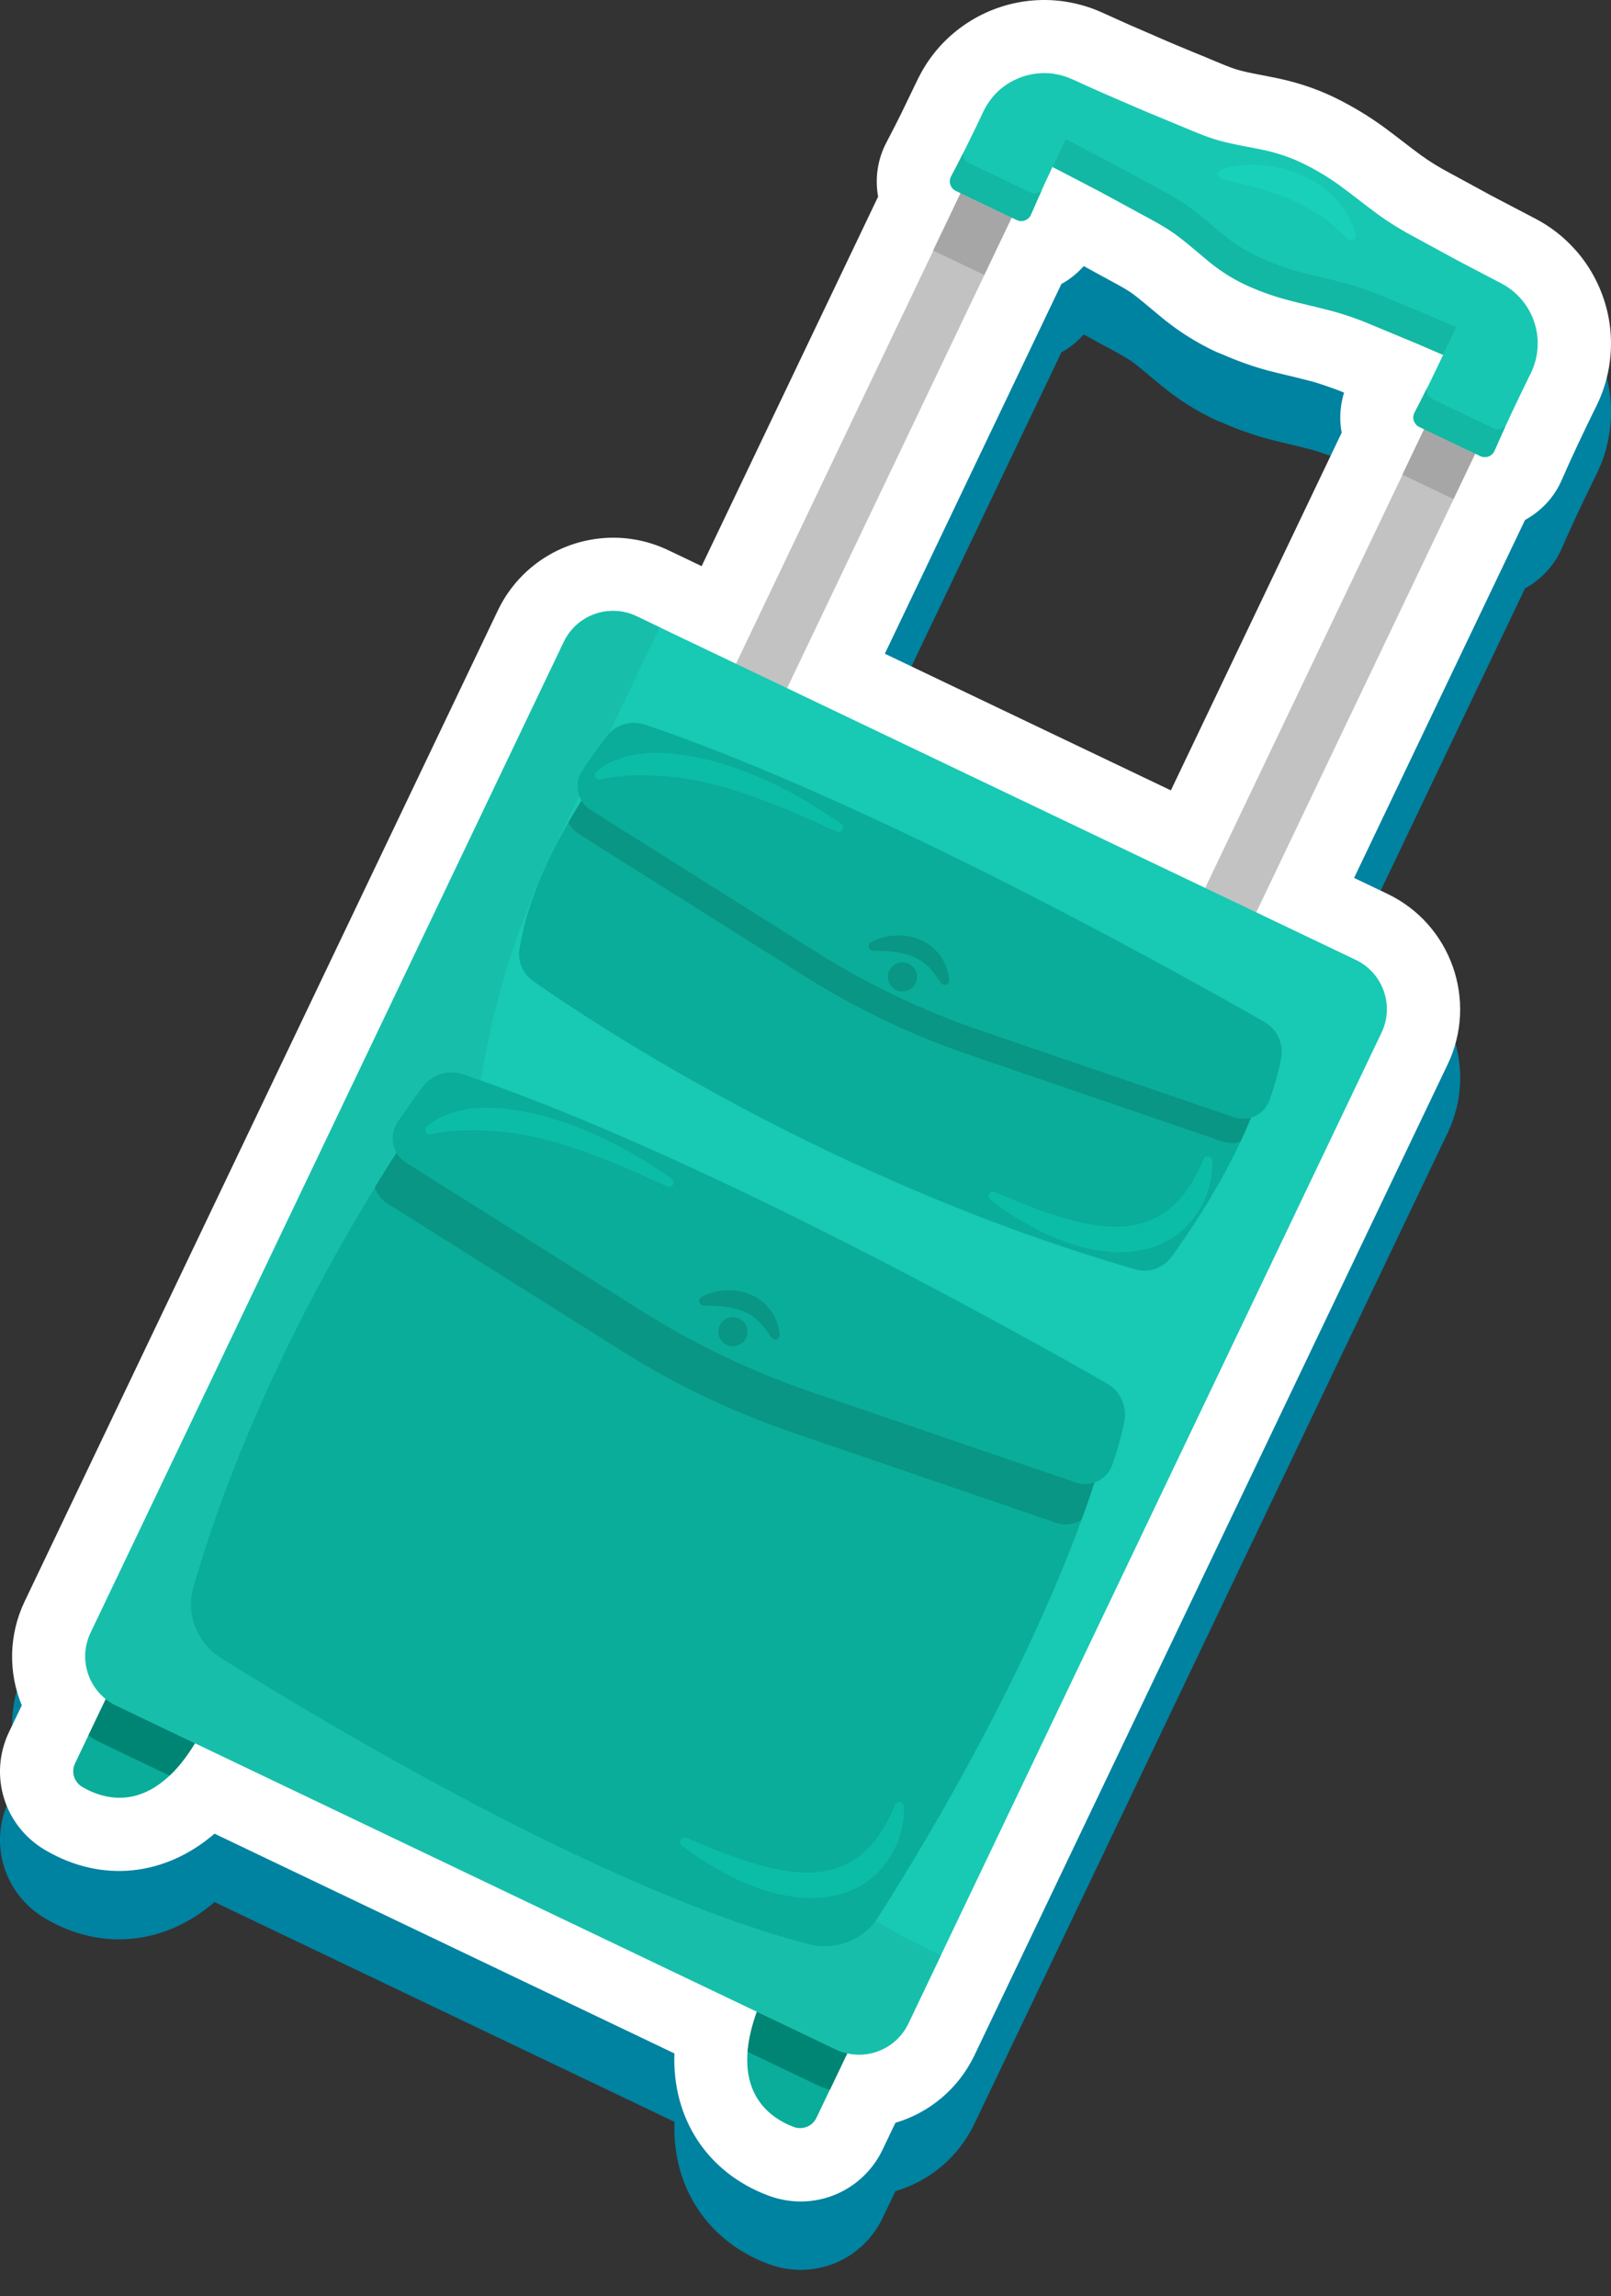
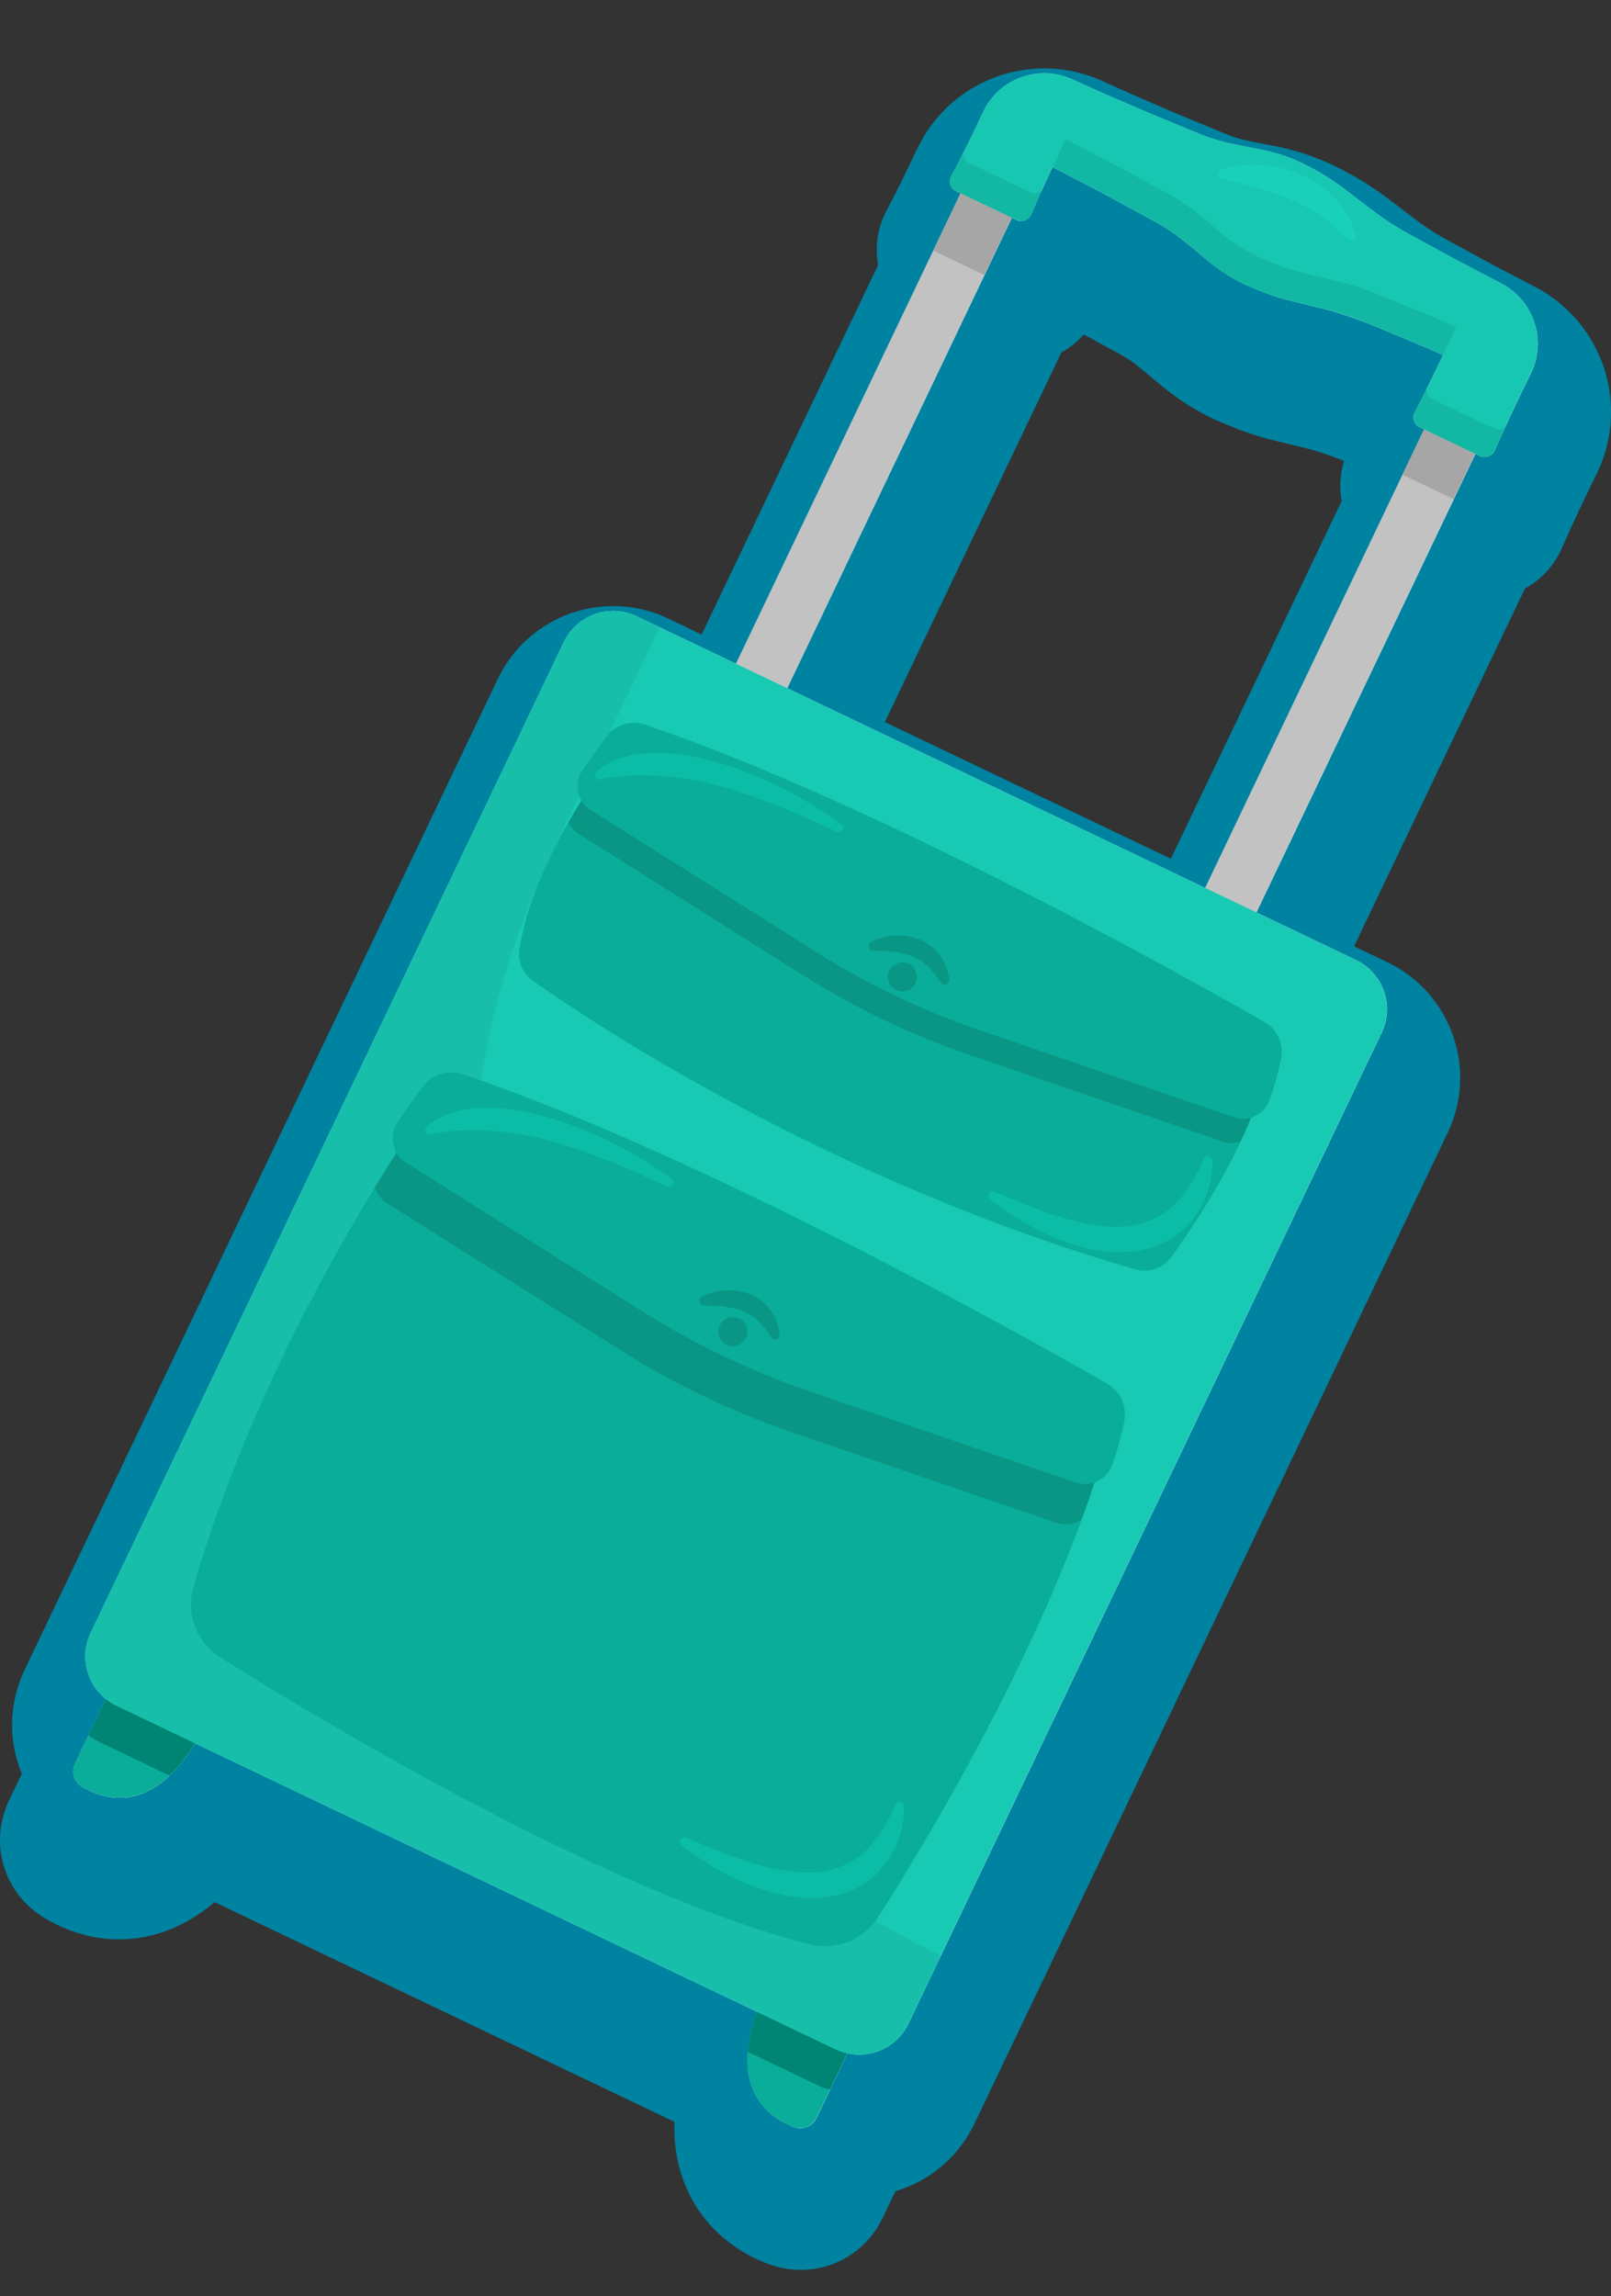
<svg xmlns="http://www.w3.org/2000/svg" width="40" height="57" viewBox="0 0 40 57" fill="none">
  <rect x="0" y="0" width="40" height="57" fill="#333333" stroke="none" />
  <path d="M39.08 7.861C38.891 7.655 38.68 7.474 38.452 7.322C38.317 7.229 38.198 7.166 38.114 7.121C38.104 7.115 38.094 7.11 38.083 7.105L37.036 6.557L36.056 6.023C36.048 6.019 36.04 6.015 36.033 6.011C35.752 5.863 35.507 5.713 35.29 5.556C35.142 5.449 34.997 5.337 34.852 5.225C34.694 5.104 34.536 4.982 34.376 4.864C33.983 4.577 33.561 4.323 33.115 4.108C32.647 3.883 32.136 3.717 31.594 3.614C31.505 3.596 31.415 3.579 31.326 3.562C31.08 3.514 30.848 3.469 30.683 3.416C30.51 3.359 30.316 3.278 30.111 3.191C29.986 3.139 29.863 3.087 29.759 3.045L29.659 3.004C29.357 2.88 29.055 2.755 28.755 2.622C28.628 2.567 28.502 2.512 28.375 2.457C28.166 2.368 27.957 2.278 27.739 2.177L27.416 2.031C27.407 2.027 27.398 2.023 27.388 2.019L27.264 1.965C27.253 1.96 27.241 1.955 27.229 1.95C26.979 1.849 26.709 1.775 26.407 1.731C25.283 1.574 24.15 1.975 23.371 2.811C23.178 3.019 23.014 3.246 22.882 3.484C22.876 3.493 22.871 3.503 22.866 3.513L22.82 3.6C22.808 3.622 22.797 3.644 22.786 3.667L22.376 4.516C22.269 4.733 22.159 4.947 22.047 5.16L22.014 5.224C21.792 5.639 21.719 6.119 21.803 6.578L17.421 15.751L17.216 15.653C17.2 15.645 17.185 15.637 17.169 15.629L16.594 15.355C16.02 15.08 15.384 14.986 14.758 15.079C13.713 15.235 12.817 15.897 12.361 16.851L0.613 41.445C0.212 42.285 0.205 43.219 0.541 44.028L0.224 44.69C-0.286 45.758 0.099 47.017 1.119 47.619C2.521 48.445 4.098 48.272 5.326 47.214L16.746 52.669C16.688 54.29 17.569 55.632 19.075 56.196C19.341 56.296 19.613 56.343 19.881 56.343C20.729 56.343 21.528 55.865 21.916 55.052L22.233 54.39C23.073 54.143 23.796 53.55 24.197 52.711L35.946 28.117C36.7 26.538 36.029 24.639 34.45 23.886L33.621 23.49L37.865 14.606C37.907 14.583 37.947 14.559 37.987 14.533C38.342 14.306 38.615 13.987 38.776 13.614C39.041 13.005 39.333 12.399 39.581 11.89L39.648 11.754C39.733 11.579 39.85 11.3 39.916 10.986C40.039 10.434 40.027 9.856 39.88 9.317C39.732 8.77 39.453 8.265 39.08 7.861ZM26.909 8.302C26.967 8.334 27.025 8.365 27.082 8.397L27.157 8.438C27.274 8.504 27.393 8.568 27.512 8.631C27.708 8.737 27.893 8.836 28.043 8.933C28.102 8.971 28.158 9.015 28.211 9.056C28.329 9.147 28.444 9.244 28.559 9.341C28.631 9.401 28.703 9.461 28.775 9.52C28.887 9.616 29.002 9.705 29.118 9.791C29.38 9.985 29.66 10.16 29.967 10.318C30.015 10.344 30.065 10.369 30.119 10.395C30.185 10.427 30.254 10.455 30.323 10.483L30.338 10.488C30.74 10.664 31.118 10.797 31.495 10.898C31.629 10.933 31.764 10.965 31.899 10.998L32.012 11.025C32.213 11.074 32.413 11.122 32.604 11.173C32.681 11.194 32.757 11.22 32.832 11.245L32.884 11.262C33.069 11.324 33.23 11.383 33.373 11.443C33.33 11.58 33.301 11.723 33.288 11.868C33.27 12.061 33.279 12.252 33.313 12.437L29.072 21.316L21.97 17.924L26.354 8.746C26.562 8.633 26.747 8.485 26.909 8.302Z" fill="#0082A1" />
  <path d="M38.124 8.096C38.054 7.837 37.925 7.594 37.74 7.394C37.648 7.294 37.545 7.205 37.432 7.13C37.376 7.091 37.317 7.06 37.258 7.028L37.18 6.988L36.179 6.463L35.187 5.923C34.853 5.748 34.529 5.553 34.219 5.329C33.91 5.104 33.609 4.86 33.301 4.634C32.992 4.407 32.667 4.213 32.329 4.05C31.989 3.887 31.627 3.773 31.244 3.701C30.864 3.624 30.476 3.563 30.115 3.446C29.755 3.328 29.414 3.168 29.064 3.028C28.715 2.884 28.367 2.741 28.022 2.589C27.678 2.438 27.329 2.294 26.988 2.136L26.731 2.019L26.666 1.99L26.542 1.937C26.419 1.887 26.288 1.854 26.156 1.834C25.622 1.76 25.072 1.954 24.706 2.346C24.616 2.444 24.535 2.552 24.471 2.668L24.425 2.755L24.406 2.795L24.376 2.859L24.255 3.114L24.007 3.621C23.893 3.852 23.775 4.082 23.655 4.311C23.642 4.335 23.629 4.36 23.616 4.385C23.547 4.514 23.599 4.677 23.734 4.741L23.734 4.742L23.856 4.8L18.277 16.478L16.384 15.574L16.385 15.573L15.81 15.299C15.556 15.177 15.283 15.142 15.025 15.181C14.595 15.245 14.203 15.515 14.001 15.937L2.252 40.532C1.975 41.112 2.147 41.789 2.629 42.174L2.199 43.075L2.199 43.075L1.864 43.776C1.764 43.986 1.841 44.237 2.042 44.355C2.547 44.653 3.546 44.972 4.528 43.728L4.529 43.728C4.634 43.595 4.739 43.443 4.844 43.272L18.796 49.937C18.795 49.939 18.795 49.94 18.794 49.942C18.774 49.998 18.758 50.051 18.741 50.104C18.722 50.162 18.704 50.22 18.689 50.276C18.675 50.324 18.663 50.372 18.651 50.418C18.636 50.483 18.623 50.545 18.612 50.607C18.605 50.64 18.597 50.676 18.592 50.708C18.581 50.786 18.572 50.861 18.566 50.933L18.567 50.934C18.475 52.132 19.223 52.613 19.713 52.797C19.931 52.879 20.175 52.781 20.275 52.571L20.61 51.87H20.611L21.041 50.969C21.643 51.102 22.279 50.81 22.556 50.23L34.304 25.636C34.627 24.96 34.341 24.151 33.665 23.829L31.196 22.649L36.093 12.399L36.634 11.265L36.757 11.324C36.813 11.351 36.873 11.351 36.929 11.338C36.957 11.331 36.982 11.319 37.007 11.304C37.049 11.277 37.087 11.242 37.108 11.192C37.372 10.584 37.658 9.986 37.949 9.391L38.011 9.265C38.062 9.159 38.114 9.023 38.141 8.895C38.199 8.632 38.195 8.354 38.124 8.096ZM19.545 17.084L24.442 6.833L25.124 5.406L25.246 5.464C25.318 5.499 25.397 5.494 25.465 5.463C25.499 5.447 25.528 5.424 25.553 5.395C25.57 5.375 25.587 5.356 25.597 5.331C25.71 5.068 25.826 4.807 25.946 4.548L26.133 4.146C26.231 4.196 26.328 4.247 26.426 4.297C26.511 4.342 26.596 4.384 26.68 4.429C26.803 4.494 26.927 4.558 27.051 4.622C27.385 4.795 27.716 4.976 28.046 5.157C28.375 5.341 28.713 5.506 29.032 5.712C29.132 5.778 29.23 5.849 29.326 5.924C29.534 6.086 29.735 6.261 29.94 6.43C30.025 6.502 30.111 6.569 30.199 6.634C30.385 6.772 30.579 6.893 30.781 6.997C30.819 7.016 30.856 7.037 30.894 7.055C30.949 7.081 31.008 7.102 31.065 7.127C31.353 7.253 31.649 7.362 31.958 7.444C32.093 7.479 32.229 7.512 32.365 7.545C32.603 7.602 32.841 7.659 33.077 7.722C33.205 7.756 33.33 7.799 33.456 7.841C33.69 7.919 33.921 8.003 34.146 8.1L34.581 8.281L35.191 8.535L35.829 8.81L35.829 8.81L35.832 8.811C35.699 9.092 35.563 9.372 35.425 9.651C35.328 9.85 35.228 10.048 35.124 10.244C35.108 10.276 35.099 10.309 35.097 10.342C35.087 10.448 35.14 10.552 35.242 10.601L35.365 10.66L29.927 22.043L19.545 17.084Z" fill="white" />
-   <path d="M19.881 54.646C19.613 54.646 19.34 54.598 19.074 54.498C17.568 53.934 16.687 52.593 16.745 50.971L5.326 45.516C4.098 46.574 2.521 46.748 1.119 45.921C0.099 45.32 -0.286 44.061 0.224 42.992L0.541 42.33C0.205 41.522 0.212 40.587 0.613 39.748L12.361 15.153C12.817 14.2 13.713 13.538 14.758 13.382C15.384 13.288 16.02 13.383 16.594 13.658L17.169 13.932C17.185 13.94 17.201 13.948 17.216 13.955L17.421 14.053L21.803 4.881C21.719 4.422 21.792 3.941 22.014 3.527L22.047 3.463C22.159 3.25 22.269 3.035 22.376 2.818L22.786 1.97C22.797 1.947 22.808 1.925 22.82 1.903L22.866 1.816C22.871 1.806 22.876 1.796 22.882 1.787C23.014 1.548 23.178 1.322 23.371 1.113C24.151 0.278 25.283 -0.123 26.407 0.033C26.708 0.078 26.979 0.151 27.229 0.253C27.241 0.258 27.253 0.263 27.264 0.268L27.388 0.321C27.398 0.326 27.407 0.329 27.416 0.334L27.739 0.48C27.957 0.581 28.166 0.67 28.375 0.76C28.502 0.815 28.628 0.87 28.755 0.925C29.055 1.058 29.357 1.182 29.659 1.307L29.759 1.348C29.863 1.389 29.987 1.441 30.111 1.494C30.316 1.58 30.51 1.662 30.683 1.718C30.849 1.772 31.08 1.817 31.326 1.864C31.415 1.882 31.505 1.899 31.594 1.917C32.136 2.02 32.648 2.186 33.116 2.41C33.561 2.626 33.984 2.88 34.376 3.167C34.536 3.285 34.694 3.406 34.852 3.528C34.997 3.639 35.142 3.752 35.29 3.859C35.507 4.016 35.752 4.166 36.033 4.314C36.041 4.318 36.048 4.322 36.056 4.326L37.037 4.86L38.083 5.407C38.094 5.413 38.104 5.418 38.115 5.424C38.199 5.469 38.318 5.532 38.452 5.624C38.68 5.776 38.891 5.958 39.08 6.164C39.453 6.567 39.732 7.073 39.88 7.619C40.026 8.159 40.039 8.736 39.916 9.289C39.849 9.602 39.733 9.881 39.648 10.057L39.581 10.192C39.332 10.702 39.041 11.307 38.776 11.916C38.615 12.29 38.341 12.609 37.987 12.835C37.947 12.861 37.907 12.885 37.865 12.908L33.621 21.792L34.45 22.188C36.028 22.942 36.699 24.84 35.945 26.419L24.197 51.013C23.796 51.852 23.073 52.445 22.233 52.692L21.916 53.355C21.528 54.167 20.729 54.646 19.881 54.646ZM4.845 41.453C5.109 41.453 5.376 41.51 5.628 41.631L19.58 48.296C20 48.496 20.31 48.839 20.476 49.24C20.661 49.18 20.852 49.141 21.057 49.151L32.465 25.269L30.413 24.289C30.188 24.182 29.996 24.034 29.84 23.859C29.605 23.848 29.37 23.791 29.145 23.683L18.763 18.724C18.543 18.619 18.348 18.472 18.189 18.293C17.95 18.282 17.714 18.223 17.494 18.118L15.601 17.213C15.585 17.206 15.57 17.198 15.555 17.19L15.443 17.137L4.034 41.019C4.161 41.173 4.26 41.345 4.33 41.527C4.496 41.478 4.67 41.453 4.845 41.453ZM21.97 16.227L29.072 19.619L33.313 10.74C33.278 10.555 33.269 10.364 33.287 10.171C33.301 10.026 33.329 9.883 33.372 9.746C33.23 9.686 33.069 9.627 32.883 9.565L32.832 9.548C32.756 9.523 32.68 9.497 32.603 9.476C32.413 9.425 32.212 9.377 32.012 9.328L31.898 9.301C31.763 9.268 31.628 9.236 31.494 9.201C31.117 9.101 30.739 8.967 30.338 8.791L30.323 8.786C30.253 8.758 30.185 8.73 30.118 8.698C30.064 8.673 30.015 8.647 29.966 8.621C29.659 8.462 29.38 8.288 29.118 8.094C29.002 8.009 28.887 7.919 28.774 7.823C28.702 7.764 28.63 7.704 28.559 7.644C28.443 7.547 28.329 7.45 28.211 7.359C28.157 7.318 28.102 7.274 28.042 7.236C27.893 7.139 27.707 7.04 27.511 6.934C27.392 6.87 27.274 6.807 27.156 6.741L27.082 6.7C27.024 6.669 26.966 6.637 26.908 6.605C26.746 6.788 26.561 6.936 26.354 7.049L21.97 16.227ZM37.536 9.681L37.541 9.683C37.539 9.682 37.537 9.681 37.536 9.681ZM26.027 3.821L26.03 3.822C26.029 3.822 26.028 3.822 26.027 3.821ZM24.518 3.1C24.519 3.101 24.52 3.101 24.521 3.102C24.52 3.101 24.519 3.101 24.518 3.1Z" fill="white" />
  <path d="M25.524 4.559L24.256 3.953L17.686 17.707L18.955 18.313L25.524 4.559Z" fill="#C2C2C2" />
  <path d="M25.52 4.559L24.252 3.953L23.169 6.219L24.438 6.825L25.52 4.559Z" fill="#A6A6A6" />
  <path d="M37.175 10.122L35.906 9.516L29.337 23.269L30.605 23.875L37.175 10.122Z" fill="#C2C2C2" />
  <path d="M37.171 10.122L35.902 9.516L34.82 11.782L36.088 12.388L37.171 10.122Z" fill="#A6A6A6" />
  <path d="M35.242 10.597L36.756 11.32C36.89 11.384 37.048 11.324 37.107 11.188C37.371 10.58 37.657 9.983 37.948 9.388L38.01 9.261C38.061 9.155 38.112 9.02 38.14 8.891C38.198 8.628 38.194 8.35 38.124 8.092C38.054 7.834 37.924 7.59 37.739 7.39C37.648 7.29 37.544 7.201 37.431 7.126C37.375 7.087 37.316 7.056 37.257 7.024L37.179 6.984L36.179 6.46L35.186 5.919C34.852 5.744 34.529 5.549 34.218 5.325C33.909 5.1 33.608 4.856 33.3 4.63C32.991 4.403 32.667 4.209 32.328 4.046C31.989 3.883 31.626 3.769 31.243 3.697C30.863 3.62 30.475 3.559 30.114 3.442C29.754 3.324 29.413 3.164 29.063 3.024C28.714 2.88 28.366 2.737 28.021 2.585C27.677 2.434 27.329 2.29 26.987 2.132L26.73 2.015L26.666 1.986L26.541 1.933C26.419 1.883 26.287 1.85 26.155 1.83C25.621 1.756 25.072 1.95 24.705 2.342C24.615 2.44 24.535 2.548 24.471 2.664L24.424 2.751L24.405 2.791L24.375 2.855L24.255 3.11L24.006 3.617C23.88 3.873 23.75 4.127 23.616 4.38C23.547 4.511 23.6 4.674 23.734 4.738L25.246 5.46C25.38 5.524 25.539 5.463 25.598 5.327C25.71 5.064 25.826 4.803 25.946 4.544L26.133 4.142C26.441 4.297 26.745 4.46 27.051 4.619C27.386 4.791 27.716 4.972 28.047 5.153C28.375 5.338 28.714 5.502 29.032 5.708C29.35 5.915 29.642 6.179 29.941 6.426C30.237 6.679 30.553 6.889 30.893 7.051C31.233 7.212 31.588 7.342 31.958 7.44C32.329 7.538 32.707 7.619 33.077 7.718C33.446 7.818 33.801 7.948 34.147 8.097L35.191 8.53L35.832 8.807C35.605 9.29 35.372 9.769 35.125 10.242C35.056 10.372 35.108 10.533 35.242 10.597Z" fill="#18C7B2" />
  <path d="M37.106 11.188C37.048 11.325 36.889 11.384 36.755 11.32L35.241 10.597C35.109 10.534 35.055 10.373 35.123 10.241C35.227 10.044 35.327 9.846 35.424 9.646C35.413 9.752 35.468 9.859 35.57 9.908L37.084 10.631C37.186 10.68 37.305 10.658 37.379 10.58C37.286 10.782 37.196 10.985 37.106 11.188Z" fill="#12B8A3" />
  <path d="M25.597 5.327C25.54 5.462 25.38 5.524 25.246 5.46L23.734 4.737C23.6 4.673 23.547 4.511 23.616 4.381C23.718 4.189 23.817 3.997 23.915 3.803C23.911 3.904 23.965 4.002 24.063 4.048L25.576 4.771C25.676 4.818 25.79 4.797 25.865 4.727C25.772 4.926 25.684 5.125 25.597 5.327Z" fill="#12B8A3" />
  <path d="M36.158 8.12C36.048 8.35 35.939 8.578 35.827 8.808L35.189 8.533L34.144 8.098C33.799 7.95 33.443 7.819 33.075 7.72C32.704 7.621 32.327 7.54 31.956 7.441C31.587 7.343 31.231 7.213 30.891 7.053C30.551 6.891 30.233 6.68 29.938 6.428C29.637 6.181 29.348 5.917 29.029 5.709C28.711 5.505 28.372 5.338 28.044 5.155C27.712 4.974 27.383 4.792 27.048 4.619C26.745 4.465 26.444 4.302 26.141 4.149C26.183 4.051 26.226 3.954 26.273 3.858L26.46 3.455C26.767 3.609 27.07 3.774 27.376 3.932C27.712 4.105 28.041 4.285 28.373 4.465C28.7 4.651 29.04 4.816 29.358 5.021C29.677 5.228 29.967 5.492 30.267 5.739C30.562 5.991 30.879 6.203 31.221 6.364C31.56 6.524 31.915 6.656 32.284 6.754C32.656 6.85 33.033 6.932 33.404 7.03C33.772 7.13 34.128 7.261 34.472 7.41L35.518 7.843L36.158 8.12Z" fill="#12B8A3" />
  <path d="M30.312 4.213C30.64 4.101 30.973 4.077 31.31 4.099C31.646 4.121 31.981 4.203 32.299 4.338C32.617 4.471 32.912 4.677 33.152 4.928C33.401 5.174 33.565 5.495 33.657 5.817C33.674 5.878 33.639 5.94 33.579 5.958C33.54 5.969 33.5 5.958 33.472 5.933L33.462 5.924C33.225 5.711 33.026 5.505 32.784 5.35C32.545 5.194 32.307 5.048 32.039 4.945C31.777 4.834 31.501 4.745 31.216 4.662C30.931 4.583 30.632 4.512 30.33 4.435L30.32 4.432C30.259 4.417 30.222 4.354 30.238 4.293C30.248 4.254 30.277 4.225 30.312 4.213Z" fill="#19D1BA" />
  <path d="M2.843 41.721L1.862 43.774C1.762 43.984 1.839 44.235 2.04 44.354C2.631 44.702 3.9 45.081 5.025 42.947L2.843 41.721Z" fill="#0AAD99" />
  <path d="M21.252 50.516L20.271 52.57C20.171 52.78 19.927 52.877 19.709 52.796C19.066 52.555 17.974 51.806 18.927 49.59L21.252 50.516Z" fill="#0AAD99" />
  <path d="M4.842 43.269C4.634 43.612 4.421 43.877 4.211 44.075L2.458 43.237C2.364 43.193 2.275 43.138 2.197 43.073L2.628 42.172C2.705 42.236 2.795 42.291 2.889 42.336L4.842 43.269Z" fill="#008574" />
  <path d="M21.039 50.967L20.609 51.868C20.51 51.848 20.411 51.813 20.317 51.768L18.564 50.931C18.586 50.643 18.659 50.311 18.795 49.934L20.748 50.867C20.841 50.912 20.94 50.947 21.039 50.967Z" fill="#008574" />
  <path d="M20.746 50.867L2.889 42.337C2.213 42.015 1.927 41.205 2.25 40.53L13.999 15.936C14.321 15.26 15.13 14.974 15.806 15.297L33.663 23.827C34.339 24.15 34.625 24.959 34.302 25.634L22.553 50.229C22.231 50.904 21.422 51.19 20.746 50.867Z" fill="#18C9B4" />
  <path d="M23.359 48.541L22.552 50.229C22.23 50.904 21.422 51.19 20.747 50.868L2.888 42.337C2.213 42.014 1.928 41.206 2.25 40.531L13.998 15.936C14.321 15.26 15.131 14.974 15.807 15.297L16.382 15.572L13.694 21.198C8.813 31.417 13.14 43.659 23.359 48.541Z" fill="#17BFAB" />
  <path d="M15.318 18.598C14.628 19.509 13.188 21.607 12.897 23.575C12.852 23.878 12.991 24.178 13.241 24.354C14.772 25.429 20.64 29.326 28.193 31.509C28.528 31.606 28.886 31.478 29.09 31.196C29.747 30.287 31.13 28.206 31.497 26.321C31.565 25.972 31.406 25.62 31.098 25.443C29.158 24.333 21.751 20.181 16.247 18.314C15.908 18.199 15.534 18.312 15.318 18.598Z" fill="#0AAD99" />
  <path d="M10.331 27.873C9.053 29.78 6.277 34.282 4.801 39.397C4.608 40.064 4.888 40.778 5.476 41.148C8.024 42.746 15.026 46.956 20.085 48.26C20.745 48.43 21.44 48.161 21.806 47.586C23.084 45.579 26.068 40.614 27.403 36.066C27.605 35.376 27.311 34.639 26.692 34.275C24.205 32.814 17.634 29.098 12.141 27.26C11.467 27.035 10.727 27.282 10.331 27.873Z" fill="#0AAD99" />
  <path d="M31.522 27.307C31.643 26.961 31.742 26.614 31.809 26.273C31.879 25.914 31.713 25.551 31.395 25.369C29.39 24.221 21.719 19.922 16.02 17.988C15.668 17.868 15.282 17.985 15.058 18.281C14.891 18.502 14.682 18.79 14.456 19.128C14.239 19.453 14.33 19.893 14.661 20.101L20.286 23.64C21.553 24.437 22.909 25.085 24.325 25.569L30.645 27.732C31.004 27.855 31.396 27.666 31.522 27.307Z" fill="#0AAD99" />
  <path d="M30.802 28.335C30.661 28.383 30.507 28.386 30.356 28.336L24.037 26.173C22.622 25.689 21.266 25.041 19.998 24.244L14.374 20.703C14.256 20.63 14.168 20.526 14.115 20.41C14.221 20.224 14.328 20.047 14.436 19.877C14.491 19.964 14.566 20.043 14.661 20.102L20.285 23.643C21.553 24.44 22.909 25.088 24.324 25.572L30.643 27.735C30.783 27.782 30.928 27.782 31.06 27.744C30.979 27.945 30.892 28.142 30.802 28.335Z" fill="#099684" />
  <path d="M27.618 36.357C27.744 35.998 27.847 35.637 27.916 35.282C27.988 34.909 27.816 34.531 27.486 34.343C25.401 33.149 17.425 28.678 11.499 26.667C11.133 26.543 10.732 26.665 10.499 26.972C10.325 27.202 10.108 27.502 9.872 27.853C9.647 28.191 9.742 28.648 10.085 28.864L15.935 32.544C17.252 33.373 18.662 34.047 20.134 34.55L26.706 36.8C27.079 36.927 27.487 36.73 27.618 36.357Z" fill="#0AAD99" />
  <path d="M26.851 37.726C26.671 37.839 26.443 37.873 26.227 37.8L19.656 35.551C18.184 35.047 16.774 34.374 15.457 33.545L9.606 29.865C9.457 29.771 9.354 29.631 9.307 29.473C9.498 29.161 9.679 28.874 9.846 28.611C9.902 28.712 9.981 28.799 10.085 28.863L15.936 32.544C17.252 33.372 18.663 34.045 20.134 34.549L26.706 36.798C26.864 36.852 27.028 36.849 27.174 36.796C27.076 37.105 26.966 37.417 26.851 37.726Z" fill="#099684" />
  <path d="M22.406 24.61C22.605 24.61 22.766 24.449 22.766 24.249C22.766 24.05 22.605 23.889 22.406 23.889C22.206 23.889 22.045 24.05 22.045 24.249C22.045 24.449 22.206 24.61 22.406 24.61Z" fill="#099684" />
  <path d="M21.627 23.387C21.813 23.285 22.009 23.238 22.217 23.224C22.424 23.21 22.641 23.242 22.844 23.327C23.048 23.41 23.232 23.557 23.353 23.737C23.485 23.913 23.544 24.121 23.568 24.32C23.576 24.382 23.532 24.438 23.47 24.445C23.428 24.45 23.389 24.432 23.366 24.4L23.357 24.388C23.25 24.24 23.164 24.098 23.046 23.993C22.934 23.884 22.812 23.799 22.669 23.744C22.529 23.685 22.373 23.65 22.208 23.628C22.044 23.609 21.866 23.602 21.692 23.599L21.679 23.599C21.617 23.597 21.567 23.546 21.568 23.484C21.57 23.442 21.593 23.406 21.627 23.387Z" fill="#099684" />
  <path d="M14.805 19.16C15.035 18.946 15.302 18.846 15.578 18.772C15.854 18.706 16.138 18.678 16.415 18.691C16.555 18.694 16.694 18.701 16.83 18.724C16.966 18.746 17.105 18.755 17.238 18.788L17.64 18.873L18.031 18.991C18.293 19.066 18.541 19.173 18.794 19.268C19.038 19.382 19.285 19.488 19.522 19.613C19.998 19.86 20.449 20.148 20.886 20.45C20.936 20.485 20.949 20.554 20.914 20.605C20.883 20.649 20.826 20.664 20.779 20.644L20.774 20.641C20.531 20.538 20.295 20.426 20.058 20.315L19.339 20.012L18.613 19.738C18.366 19.668 18.127 19.571 17.878 19.514C17.387 19.374 16.886 19.289 16.391 19.261C15.9 19.232 15.398 19.236 14.93 19.343L14.905 19.348C14.845 19.362 14.786 19.324 14.772 19.265C14.763 19.226 14.777 19.186 14.805 19.16Z" fill="#0BBDA7" />
  <path d="M30.1 28.808C30.116 29.401 29.896 30.001 29.447 30.456C29.225 30.682 28.939 30.848 28.64 30.953C28.338 31.052 28.025 31.087 27.722 31.082C27.113 31.064 26.549 30.885 26.03 30.654C25.512 30.415 25.031 30.121 24.588 29.78C24.54 29.742 24.53 29.672 24.568 29.623C24.6 29.582 24.654 29.569 24.7 29.588L24.701 29.589C25.209 29.802 25.707 30.015 26.215 30.174C26.718 30.337 27.234 30.454 27.728 30.449C28.223 30.45 28.676 30.302 29.038 30.008C29.401 29.715 29.678 29.266 29.88 28.78L29.885 28.768C29.909 28.711 29.974 28.684 30.032 28.708C30.073 28.725 30.099 28.765 30.1 28.808Z" fill="#0BBDA7" />
  <path d="M18.197 33.417C18.396 33.417 18.557 33.255 18.557 33.056C18.557 32.857 18.396 32.695 18.197 32.695C17.997 32.695 17.836 32.857 17.836 33.056C17.836 33.255 17.997 33.417 18.197 33.417Z" fill="#099684" />
  <path d="M17.418 32.193C17.604 32.091 17.8 32.044 18.008 32.03C18.215 32.017 18.432 32.049 18.635 32.133C18.838 32.217 19.023 32.363 19.144 32.544C19.276 32.719 19.335 32.927 19.359 33.127C19.367 33.188 19.323 33.245 19.261 33.252C19.219 33.257 19.18 33.238 19.157 33.206L19.148 33.194C19.041 33.047 18.955 32.905 18.837 32.8C18.726 32.691 18.603 32.605 18.46 32.551C18.32 32.492 18.164 32.457 17.999 32.435C17.835 32.415 17.657 32.409 17.483 32.406L17.47 32.405C17.408 32.404 17.358 32.353 17.359 32.29C17.36 32.248 17.384 32.212 17.418 32.193Z" fill="#099684" />
  <path d="M10.596 27.968C10.826 27.755 11.093 27.654 11.369 27.58C11.645 27.514 11.929 27.486 12.206 27.499C12.345 27.502 12.485 27.51 12.621 27.533C12.757 27.554 12.896 27.564 13.029 27.597L13.431 27.682L13.822 27.8C14.084 27.875 14.332 27.982 14.585 28.077C14.829 28.191 15.076 28.296 15.313 28.422C15.789 28.669 16.24 28.956 16.677 29.259C16.727 29.294 16.74 29.363 16.705 29.413C16.674 29.457 16.617 29.473 16.57 29.452L16.565 29.45C16.322 29.346 16.086 29.235 15.849 29.124L15.13 28.82L14.405 28.546C14.157 28.477 13.918 28.38 13.669 28.322C13.178 28.183 12.678 28.098 12.182 28.07C11.691 28.041 11.19 28.045 10.721 28.151L10.696 28.157C10.636 28.171 10.577 28.133 10.563 28.074C10.554 28.034 10.568 27.994 10.596 27.968Z" fill="#0BBDA7" />
  <path d="M22.442 44.839C22.458 45.433 22.237 46.032 21.789 46.487C21.567 46.713 21.281 46.88 20.982 46.984C20.68 47.083 20.366 47.118 20.064 47.113C19.454 47.095 18.891 46.916 18.372 46.685C17.854 46.446 17.373 46.152 16.93 45.811C16.881 45.773 16.872 45.703 16.91 45.654C16.941 45.613 16.996 45.6 17.042 45.619L17.043 45.62C17.55 45.833 18.049 46.046 18.556 46.205C19.06 46.368 19.576 46.486 20.07 46.48C20.565 46.481 21.018 46.333 21.38 46.039C21.743 45.746 22.02 45.297 22.222 44.812L22.227 44.799C22.251 44.742 22.316 44.715 22.373 44.739C22.415 44.757 22.441 44.797 22.442 44.839Z" fill="#0BBDA7" />
</svg>